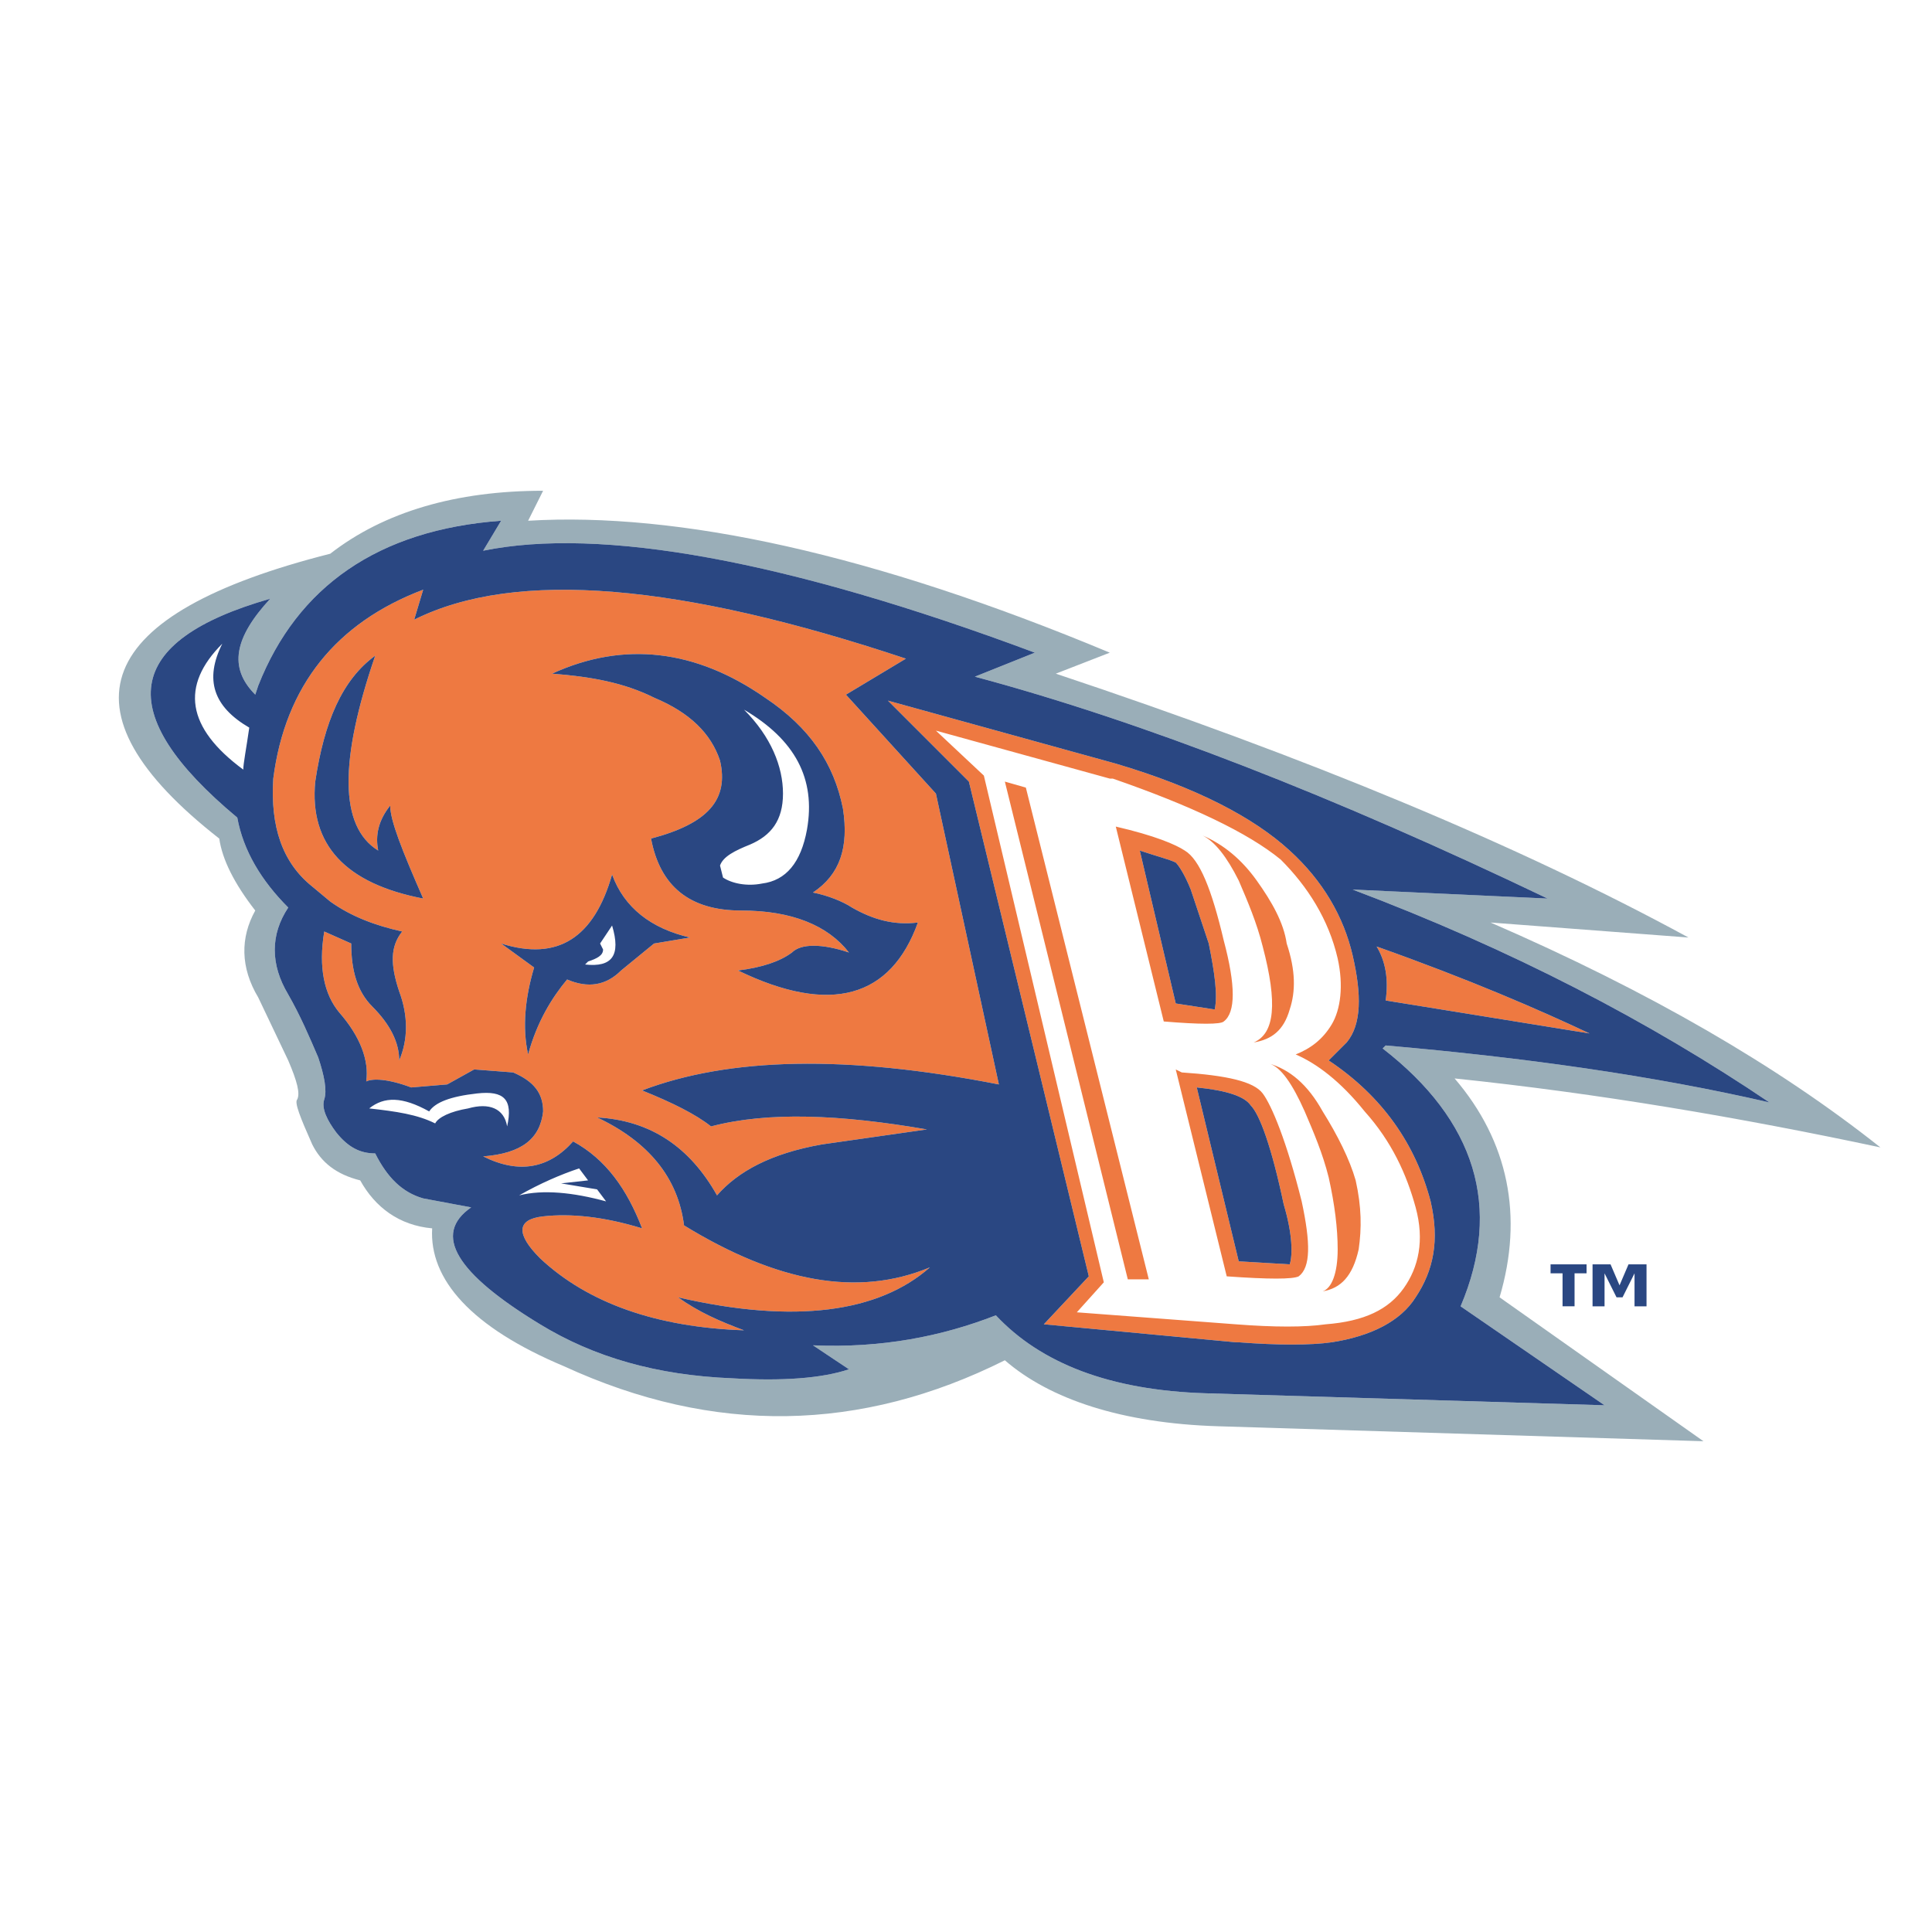
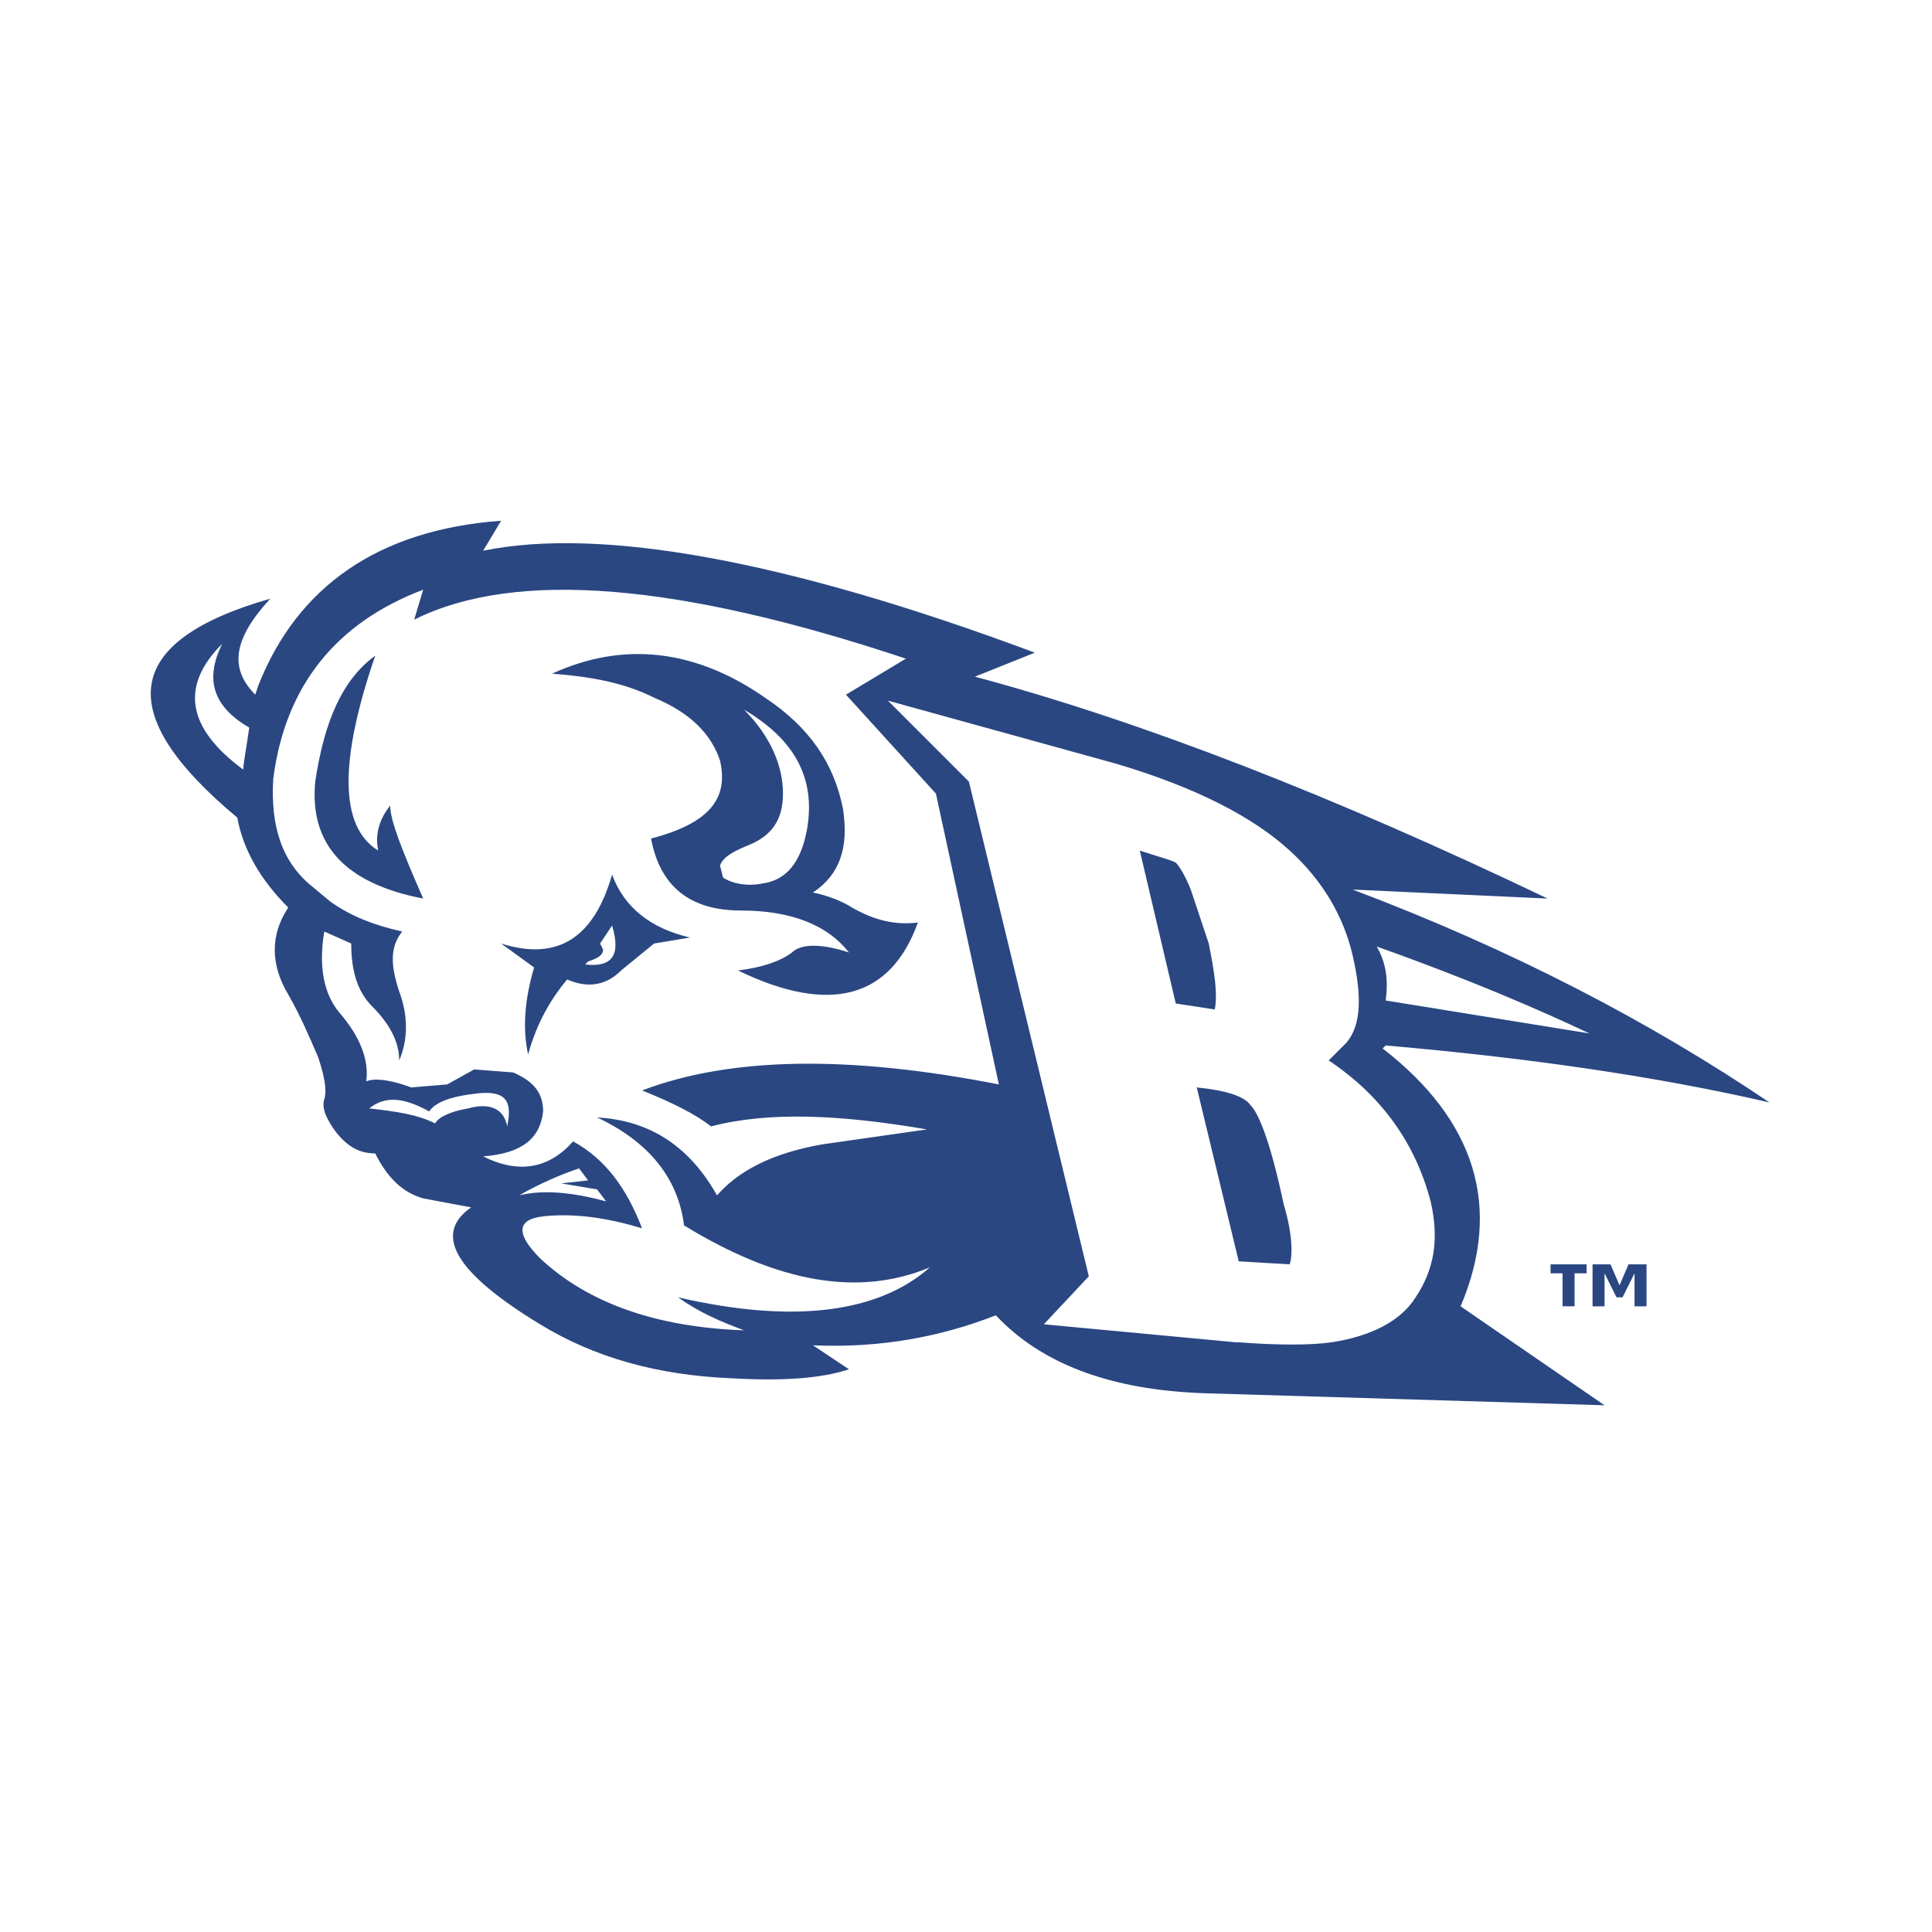
<svg xmlns="http://www.w3.org/2000/svg" version="1.0" id="Layer_1" x="0px" y="0px" width="192.756px" height="192.756px" viewBox="0 0 192.756 192.756" enable-background="new 0 0 192.756 192.756" xml:space="preserve">
  <g>
    <polygon fill-rule="evenodd" clip-rule="evenodd" fill="#FFFFFF" points="0,0 192.756,0 192.756,192.756 0,192.756 0,0  " />
    <path fill-rule="evenodd" clip-rule="evenodd" fill="#FFFFFF" d="M24.272,76.784c-5.684-4.188-6.282-8.376-2.094-12.564   c-1.796,3.589-0.898,6.282,2.692,8.376C24.571,74.69,24.272,76.186,24.272,76.784L24.272,76.784z M93.375,72.895l4.786,4.487   l11.966,50.556l-2.692,2.992l15.855,1.196c3.889,0.3,6.88,0.3,8.973,0c3.89-0.3,6.283-1.496,7.778-3.59   c1.496-2.094,2.095-4.787,1.197-8.076c-0.897-3.291-2.394-6.582-5.086-9.573c-2.393-2.991-4.786-4.786-6.88-5.684   c1.496-0.599,2.692-1.496,3.59-2.991c0.897-1.496,1.196-3.89,0.598-6.583c-0.897-3.888-2.991-7.179-5.684-9.871   c-3.29-2.692-8.975-5.385-16.753-8.077h-0.298L93.375,72.895L93.375,72.895z M74.829,84.263c2.093-0.898,3.29-2.393,3.29-5.086   c0-2.692-1.197-5.683-3.89-8.376c5.086,2.992,7.18,6.88,6.283,11.966c-0.599,3.291-2.094,5.086-4.487,5.384   c-1.496,0.3-2.992,0-3.889-0.597l-0.299-1.197C72.136,85.459,73.332,84.861,74.829,84.263L74.829,84.263z M59.871,94.134   l1.197-1.794c0.897,2.991,0,4.188-2.693,3.889l0.299-0.3c0.898-0.3,1.496-0.599,1.496-1.197L59.871,94.134L59.871,94.134z    M58.673,117.767l-2.692,0.299l3.59,0.599l0.897,1.197c-3.29-0.897-6.282-1.197-8.675-0.599c2.094-1.197,4.188-2.094,5.983-2.692   L58.673,117.767L58.673,117.767z M46.708,110.587c2.094-0.598,3.59,0,3.889,1.795c0.598-2.692-0.299-3.59-2.992-3.29   c-2.69,0.299-4.187,0.897-4.786,1.795c-2.693-1.496-4.487-1.496-5.983-0.3c2.693,0.3,4.786,0.6,6.582,1.496   C43.716,111.484,44.914,110.887,46.708,110.587L46.708,110.587z M128.674,100.716c-0.598,2.094-1.794,2.991-3.59,3.29   c2.095-0.897,2.394-3.889,0.897-9.573c-0.598-2.393-1.495-4.486-2.394-6.581c-1.196-2.393-2.393-3.889-3.59-4.488   c2.096,0.898,3.89,2.394,5.386,4.488s2.692,4.188,2.991,6.282C129.272,96.827,129.272,98.921,128.674,100.716L128.674,100.716z    M100.255,77.98l12.265,49.658h2.095l-12.266-49.06L100.255,77.98L100.255,77.98z M116.109,101.912l-4.786-19.444   c3.889,0.897,5.982,1.795,6.882,2.393c1.495,0.897,2.691,3.889,3.889,8.974c1.196,4.487,1.196,7.18,0,8.077   C121.794,102.212,119.7,102.212,116.109,101.912L116.109,101.912z M117.905,106.997c4.486,0.3,7.179,0.898,8.076,2.095   c0.898,1.196,2.394,4.786,3.889,10.77c0.898,4.188,0.898,6.581-0.298,7.479c-0.599,0.299-2.992,0.299-7.181,0l-5.086-20.642   L117.905,106.997L117.905,106.997z M131.965,110.887c1.495,2.394,2.692,4.786,3.291,6.88c0.599,2.693,0.599,4.786,0.299,6.881   c-0.599,2.692-1.795,3.889-3.59,4.188c0.897-0.299,1.495-1.795,1.495-4.188c0-2.095-0.298-4.487-0.897-7.18   c-0.598-2.394-1.496-4.487-2.393-6.581c-1.196-2.693-2.394-4.488-3.59-4.786C128.674,106.698,130.469,108.193,131.965,110.887   L131.965,110.887z" />
-     <path fill-rule="evenodd" clip-rule="evenodd" fill="#EE7941" d="M65.255,69.604c3.589,1.496,5.685,3.59,6.582,6.282   c0.897,3.889-1.196,6.282-6.881,7.778c0.898,4.786,3.889,7.179,8.975,7.179c5.085,0,8.675,1.496,10.77,4.188   c-2.693-0.898-4.788-0.898-5.685,0c-1.197,0.897-2.991,1.495-5.385,1.795c9.274,4.487,15.257,2.691,17.949-4.787   c-2.393,0.3-4.487-0.299-6.582-1.495c-0.897-0.598-2.393-1.197-3.889-1.496c2.693-1.795,3.591-4.487,2.992-8.376   c-0.897-4.486-3.29-8.076-7.778-11.068c-6.879-4.786-14.059-5.684-21.239-2.393C58.973,67.511,62.264,68.109,65.255,69.604   L65.255,69.604z M84.401,69.306l8.975,9.871l6.282,29.017c-15.256-2.99-26.924-2.691-35.599,0.599   c2.992,1.197,5.385,2.395,6.881,3.59c5.683-1.495,12.863-1.195,21.537,0.3l-10.469,1.496c-5.085,0.896-8.377,2.691-10.471,5.085   c-2.692-4.787-6.582-7.479-11.965-7.778c5.085,2.394,8.076,5.983,8.675,10.77c9.273,5.684,17.351,7.18,24.53,4.188   c-5.085,4.487-13.461,5.684-25.129,2.991c2.096,1.496,4.189,2.393,6.582,3.29c-8.675-0.298-15.556-2.691-20.342-7.18   c-2.393-2.393-2.393-3.889,0.3-4.188s5.983,0,9.872,1.196c-1.496-3.889-3.59-6.88-6.88-8.675c-2.393,2.692-5.385,3.291-8.974,1.495   c3.889-0.299,5.683-1.794,5.982-4.486c0-1.795-0.897-2.991-2.992-3.89l-3.888-0.299l-2.692,1.495l-3.59,0.301   c-2.393-0.898-3.889-0.898-4.488-0.599c0.3-2.095-0.597-4.488-2.692-6.881c-1.495-1.795-2.094-4.487-1.495-8.077l2.691,1.196   c0,2.693,0.599,4.787,2.095,6.282c1.794,1.796,2.692,3.59,2.692,5.385c0.898-2.094,0.898-4.486,0-6.88   c-0.898-2.692-0.898-4.488,0.298-5.983c-2.691-0.598-5.085-1.496-7.179-2.991l-1.795-1.496c-2.992-2.394-4.188-5.983-3.889-10.77   c1.197-9.273,6.282-15.555,14.957-18.846l-0.898,2.991c10.171-5.085,26.625-3.59,49.06,3.889L84.401,69.306L84.401,69.306z    M37.733,84.861c-3.889-2.393-3.889-8.975-0.298-19.444c-3.291,2.393-5.086,6.581-5.984,12.564   c-0.598,6.282,2.991,10.17,10.77,11.667c-2.095-4.787-3.291-7.778-3.291-9.274C37.733,81.87,37.435,83.365,37.733,84.861   L37.733,84.861z M93.375,72.895l4.786,4.487l11.966,50.556l-2.692,2.992l15.855,1.196c3.889,0.3,6.88,0.3,8.973,0   c3.89-0.3,6.283-1.496,7.778-3.59c1.496-2.094,2.095-4.787,1.197-8.076c-0.897-3.291-2.394-6.582-5.086-9.573   c-2.393-2.991-4.786-4.786-6.88-5.684c1.496-0.599,2.692-1.496,3.59-2.991c0.897-1.496,1.196-3.89,0.598-6.583   c-0.897-3.888-2.991-7.179-5.684-9.871c-3.29-2.692-8.975-5.385-16.753-8.077h-0.298L93.375,72.895L93.375,72.895z M52.69,105.203   c0.898-3.291,2.393-5.685,3.89-7.479c2.093,0.898,3.888,0.599,5.385-0.896l3.29-2.693l3.589-0.598   c-3.889-0.897-6.58-2.991-7.776-6.282c-1.796,6.282-5.385,8.675-11.07,6.88l3.292,2.393   C52.393,99.519,52.093,102.511,52.69,105.203L52.69,105.203z M96.666,77.98l11.965,49.359l-4.486,4.786l19.146,1.795h0.298   c3.89,0.3,7.181,0.3,9.274,0c3.889-0.599,6.88-2.095,8.376-4.487c1.795-2.691,2.393-5.685,1.496-9.572   c-1.496-5.684-4.787-10.471-10.172-14.061l1.796-1.795c1.496-1.794,1.496-4.786,0.598-8.675c-0.897-3.889-2.991-7.478-6.282-10.47   c-3.59-3.291-9.273-6.282-17.351-8.675l-22.735-6.283L96.666,77.98L96.666,77.98z M128.674,100.716   c-0.598,2.094-1.794,2.991-3.59,3.29c2.095-0.897,2.394-3.889,0.897-9.573c-0.598-2.393-1.495-4.486-2.394-6.581   c-1.196-2.393-2.393-3.889-3.59-4.488c2.096,0.898,3.89,2.394,5.386,4.488s2.692,4.188,2.991,6.282   C129.272,96.827,129.272,98.921,128.674,100.716L128.674,100.716z M138.247,99.818l20.341,3.29   c-5.085-2.393-11.965-5.385-21.239-8.675C138.247,95.929,138.546,97.724,138.247,99.818L138.247,99.818z M117.306,86.057   c0.3,0.299,0.899,1.197,1.496,2.693l1.796,5.384c0.598,2.992,0.896,5.085,0.598,6.582l-3.89-0.599l-3.589-15.256   C115.512,85.459,116.708,85.758,117.306,86.057L117.306,86.057z M100.255,77.98l12.265,49.658h2.095l-12.266-49.06L100.255,77.98   L100.255,77.98z M116.109,101.912l-4.786-19.444c3.889,0.897,5.982,1.795,6.882,2.393c1.495,0.897,2.691,3.889,3.889,8.974   c1.196,4.487,1.196,7.18,0,8.077C121.794,102.212,119.7,102.212,116.109,101.912L116.109,101.912z M124.784,110.288   c0.899,0.898,2.096,4.188,3.292,9.872c0.897,2.991,0.897,5.086,0.598,5.983l-5.086-0.3l-4.188-17.35   C122.392,108.792,124.187,109.391,124.784,110.288L124.784,110.288z M117.905,106.997c4.486,0.3,7.179,0.898,8.076,2.095   c0.898,1.196,2.394,4.786,3.889,10.77c0.898,4.188,0.898,6.581-0.298,7.479c-0.599,0.299-2.992,0.299-7.181,0l-5.086-20.642   L117.905,106.997L117.905,106.997z M131.965,110.887c1.495,2.394,2.692,4.786,3.291,6.88c0.599,2.693,0.599,4.786,0.299,6.881   c-0.599,2.692-1.795,3.889-3.59,4.188c0.897-0.299,1.495-1.795,1.495-4.188c0-2.095-0.298-4.487-0.897-7.18   c-0.598-2.394-1.496-4.487-2.393-6.581c-1.196-2.693-2.394-4.488-3.59-4.786C128.674,106.698,130.469,108.193,131.965,110.887   L131.965,110.887z" />
-     <path fill-rule="evenodd" clip-rule="evenodd" fill="#9AAEB8" d="M48.204,54.946c11.667-2.393,30.213,0.897,55.043,10.171   l-5.983,2.394c16.751,4.486,35.898,11.965,57.137,22.137l-19.445-0.897c15.855,5.982,29.616,13.162,41.581,21.239   c-11.667-2.692-24.529-4.487-38.29-5.684l-0.3,0.299c9.273,7.18,11.966,15.855,7.778,25.727l14.359,9.872l-39.787-1.197   c-9.572-0.299-16.453-2.991-20.94-7.777c-5.385,2.094-11.367,3.291-18.248,2.992l3.591,2.393   c-2.693,0.897-6.582,1.196-11.667,0.897c-7.479-0.299-13.761-2.094-19.146-5.385c-8.375-5.086-10.769-8.975-6.879-11.666   l-4.787-0.897c-2.095-0.599-3.589-2.095-4.786-4.488c-1.496,0-2.692-0.599-3.889-2.094c-0.898-1.196-1.496-2.394-1.197-3.291   s0-2.393-0.599-4.188c-0.897-2.095-1.794-4.188-2.992-6.282c-1.795-2.991-1.795-5.983,0-8.675   c-2.692-2.692-4.487-5.684-5.085-8.975C11.11,71.1,12.306,63.92,26.964,59.732c-3.589,3.889-4.188,6.88-1.496,9.573l0.299-0.898   c3.889-9.872,11.965-15.556,24.23-16.453L48.204,54.946L48.204,54.946z M52.69,51.955c14.957-0.898,34.402,3.291,58.035,13.162   l-5.385,2.094c25.128,8.376,46.068,17.052,63.119,26.325l-19.743-1.496c15.855,6.881,28.718,14.358,38.889,22.436   c-14.06-2.991-28.119-5.384-42.479-6.88c5.386,6.282,6.881,13.761,4.488,21.838l20.341,14.358l-48.462-1.495   c-9.572-0.3-16.751-2.692-21.239-6.582c-14.358,7.181-29.018,7.479-43.975,0.599c-9.272-3.888-13.461-8.675-13.162-13.761   c-3.291-0.299-5.683-2.093-7.179-4.786c-2.393-0.598-3.889-1.795-4.787-3.589c-1.196-2.693-1.795-4.188-1.496-4.488   c0.3-0.598,0-1.794-0.898-3.889l-2.991-6.282c-1.795-2.991-1.795-5.982-0.299-8.675c-2.093-2.693-3.29-5.085-3.59-7.179   C5.425,70.801,9.314,61.229,32.947,55.246c5.385-4.188,12.564-6.283,21.239-6.283L52.69,51.955L52.69,51.955z" />
    <path fill-rule="evenodd" clip-rule="evenodd" fill="#2A4782" d="M65.255,69.604c3.589,1.496,5.685,3.59,6.582,6.282   c0.897,3.889-1.196,6.282-6.881,7.778c0.898,4.786,3.889,7.179,8.975,7.179c5.085,0,8.675,1.496,10.77,4.188   c-2.693-0.898-4.788-0.898-5.685,0c-1.197,0.897-2.991,1.495-5.385,1.795c9.274,4.487,15.257,2.691,17.949-4.787   c-2.393,0.3-4.487-0.299-6.582-1.495c-0.897-0.598-2.393-1.197-3.889-1.496c2.693-1.795,3.591-4.487,2.992-8.376   c-0.897-4.486-3.29-8.076-7.778-11.068c-6.879-4.786-14.059-5.684-21.239-2.393C58.973,67.511,62.264,68.109,65.255,69.604   L65.255,69.604z M84.401,69.306l8.975,9.871l6.282,29.017c-15.256-2.99-26.924-2.691-35.599,0.599   c2.992,1.197,5.385,2.395,6.881,3.59c5.683-1.495,12.863-1.195,21.537,0.3l-10.469,1.496c-5.085,0.896-8.377,2.691-10.471,5.085   c-2.692-4.787-6.582-7.479-11.965-7.778c5.085,2.394,8.076,5.983,8.675,10.77c9.273,5.684,17.351,7.18,24.53,4.188   c-5.085,4.487-13.461,5.684-25.129,2.991c2.096,1.496,4.189,2.393,6.582,3.29c-8.675-0.298-15.556-2.691-20.342-7.18   c-2.393-2.393-2.393-3.889,0.3-4.188s5.983,0,9.872,1.196c-1.496-3.889-3.59-6.88-6.88-8.675c-2.393,2.692-5.385,3.291-8.974,1.495   c3.889-0.299,5.683-1.794,5.982-4.486c0-1.795-0.897-2.991-2.992-3.89l-3.888-0.299l-2.692,1.495l-3.59,0.301   c-2.393-0.898-3.889-0.898-4.488-0.599c0.3-2.095-0.597-4.488-2.692-6.881c-1.495-1.795-2.094-4.487-1.495-8.077l2.691,1.196   c0,2.693,0.599,4.787,2.095,6.282c1.794,1.796,2.692,3.59,2.692,5.385c0.898-2.094,0.898-4.486,0-6.88   c-0.898-2.692-0.898-4.488,0.298-5.983c-2.691-0.598-5.085-1.496-7.179-2.991l-1.795-1.496c-2.992-2.394-4.188-5.983-3.889-10.77   c1.197-9.273,6.282-15.555,14.957-18.846l-0.898,2.991c10.171-5.085,26.625-3.59,49.06,3.889L84.401,69.306L84.401,69.306z    M48.204,54.946c11.667-2.393,30.213,0.897,55.043,10.171l-5.983,2.394c16.751,4.486,35.898,11.965,57.137,22.137l-19.445-0.897   c15.855,5.982,29.616,13.162,41.581,21.239c-11.667-2.692-24.529-4.487-38.29-5.684l-0.3,0.299   c9.273,7.18,11.966,15.855,7.778,25.727l14.359,9.872l-39.787-1.197c-9.572-0.299-16.453-2.991-20.94-7.777   c-5.385,2.094-11.367,3.291-18.248,2.992l3.591,2.393c-2.693,0.897-6.582,1.196-11.667,0.897   c-7.479-0.299-13.761-2.094-19.146-5.385c-8.375-5.086-10.769-8.975-6.879-11.666l-4.787-0.897   c-2.095-0.599-3.589-2.095-4.786-4.488c-1.496,0-2.692-0.599-3.889-2.094c-0.898-1.196-1.496-2.394-1.197-3.291   s0-2.393-0.599-4.188c-0.897-2.095-1.794-4.188-2.992-6.282c-1.795-2.991-1.795-5.983,0-8.675   c-2.692-2.692-4.487-5.684-5.085-8.975C11.11,71.1,12.306,63.92,26.964,59.732c-3.589,3.889-4.188,6.88-1.496,9.573l0.299-0.898   c3.889-9.872,11.965-15.556,24.23-16.453L48.204,54.946L48.204,54.946z M37.733,84.861c-3.889-2.393-3.889-8.975-0.298-19.444   c-3.291,2.393-5.086,6.581-5.984,12.564c-0.598,6.282,2.991,10.17,10.77,11.667c-2.095-4.787-3.291-7.778-3.291-9.274   C37.733,81.87,37.435,83.365,37.733,84.861L37.733,84.861z M24.272,76.784c-5.684-4.188-6.282-8.376-2.094-12.564   c-1.796,3.589-0.898,6.282,2.692,8.376C24.571,74.69,24.272,76.186,24.272,76.784L24.272,76.784z M74.829,84.263   c2.093-0.898,3.29-2.393,3.29-5.086c0-2.692-1.197-5.683-3.89-8.376c5.086,2.992,7.18,6.88,6.283,11.966   c-0.599,3.291-2.094,5.086-4.487,5.384c-1.496,0.3-2.992,0-3.889-0.597l-0.299-1.197C72.136,85.459,73.332,84.861,74.829,84.263   L74.829,84.263z M52.69,105.203c0.898-3.291,2.393-5.685,3.89-7.479c2.093,0.898,3.888,0.599,5.385-0.896l3.29-2.693l3.589-0.598   c-3.889-0.897-6.58-2.991-7.776-6.282c-1.796,6.282-5.385,8.675-11.07,6.88l3.292,2.393   C52.393,99.519,52.093,102.511,52.69,105.203L52.69,105.203z M59.871,94.134l1.197-1.794c0.897,2.991,0,4.188-2.693,3.889   l0.299-0.3c0.898-0.3,1.496-0.599,1.496-1.197L59.871,94.134L59.871,94.134z M58.673,117.767l-2.692,0.299l3.59,0.599l0.897,1.197   c-3.29-0.897-6.282-1.197-8.675-0.599c2.094-1.197,4.188-2.094,5.983-2.692L58.673,117.767L58.673,117.767z M46.708,110.587   c2.094-0.598,3.59,0,3.889,1.795c0.598-2.692-0.299-3.59-2.992-3.29c-2.69,0.299-4.187,0.897-4.786,1.795   c-2.693-1.496-4.487-1.496-5.983-0.3c2.693,0.3,4.786,0.6,6.582,1.496C43.716,111.484,44.914,110.887,46.708,110.587   L46.708,110.587z M96.666,77.98l11.965,49.359l-4.486,4.786l19.146,1.795h0.298c3.89,0.3,7.181,0.3,9.274,0   c3.889-0.599,6.88-2.095,8.376-4.487c1.795-2.691,2.393-5.685,1.496-9.572c-1.496-5.684-4.787-10.471-10.172-14.061l1.796-1.795   c1.496-1.794,1.496-4.786,0.598-8.675c-0.897-3.889-2.991-7.478-6.282-10.47c-3.59-3.291-9.273-6.282-17.351-8.675l-22.735-6.283   L96.666,77.98L96.666,77.98z M138.247,99.818l20.341,3.29c-5.085-2.393-11.965-5.385-21.239-8.675   C138.247,95.929,138.546,97.724,138.247,99.818L138.247,99.818z M117.306,86.057c0.3,0.299,0.899,1.197,1.496,2.693l1.796,5.384   c0.598,2.992,0.896,5.085,0.598,6.582l-3.89-0.599l-3.589-15.256C115.512,85.459,116.708,85.758,117.306,86.057L117.306,86.057z    M124.784,110.288c0.899,0.898,2.096,4.188,3.292,9.872c0.897,2.991,0.897,5.086,0.598,5.983l-5.086-0.3l-4.188-17.35   C122.392,108.792,124.187,109.391,124.784,110.288L124.784,110.288z" />
-     <path fill-rule="evenodd" clip-rule="evenodd" fill="#2A4782" d="M162.477,126.144h1.797v4.188h-1.197v-3.291l-1.196,2.394h-0.599   l-1.196-2.394v3.291h-1.197v-4.188h1.795l0.897,2.094L162.477,126.144L162.477,126.144z M158.29,127.04h-1.196v3.291h-1.198v-3.291   h-1.196v-0.896h3.591V127.04L158.29,127.04z" />
+     <path fill-rule="evenodd" clip-rule="evenodd" fill="#2A4782" d="M162.477,126.144h1.797v4.188h-1.197v-3.291l-1.196,2.394h-0.599   l-1.196-2.394v3.291h-1.197v-4.188h1.795l0.897,2.094L162.477,126.144L162.477,126.144z M158.29,127.04h-1.196v3.291h-1.198v-3.291   h-1.196v-0.896h3.591V127.04L158.29,127.04" />
  </g>
</svg>